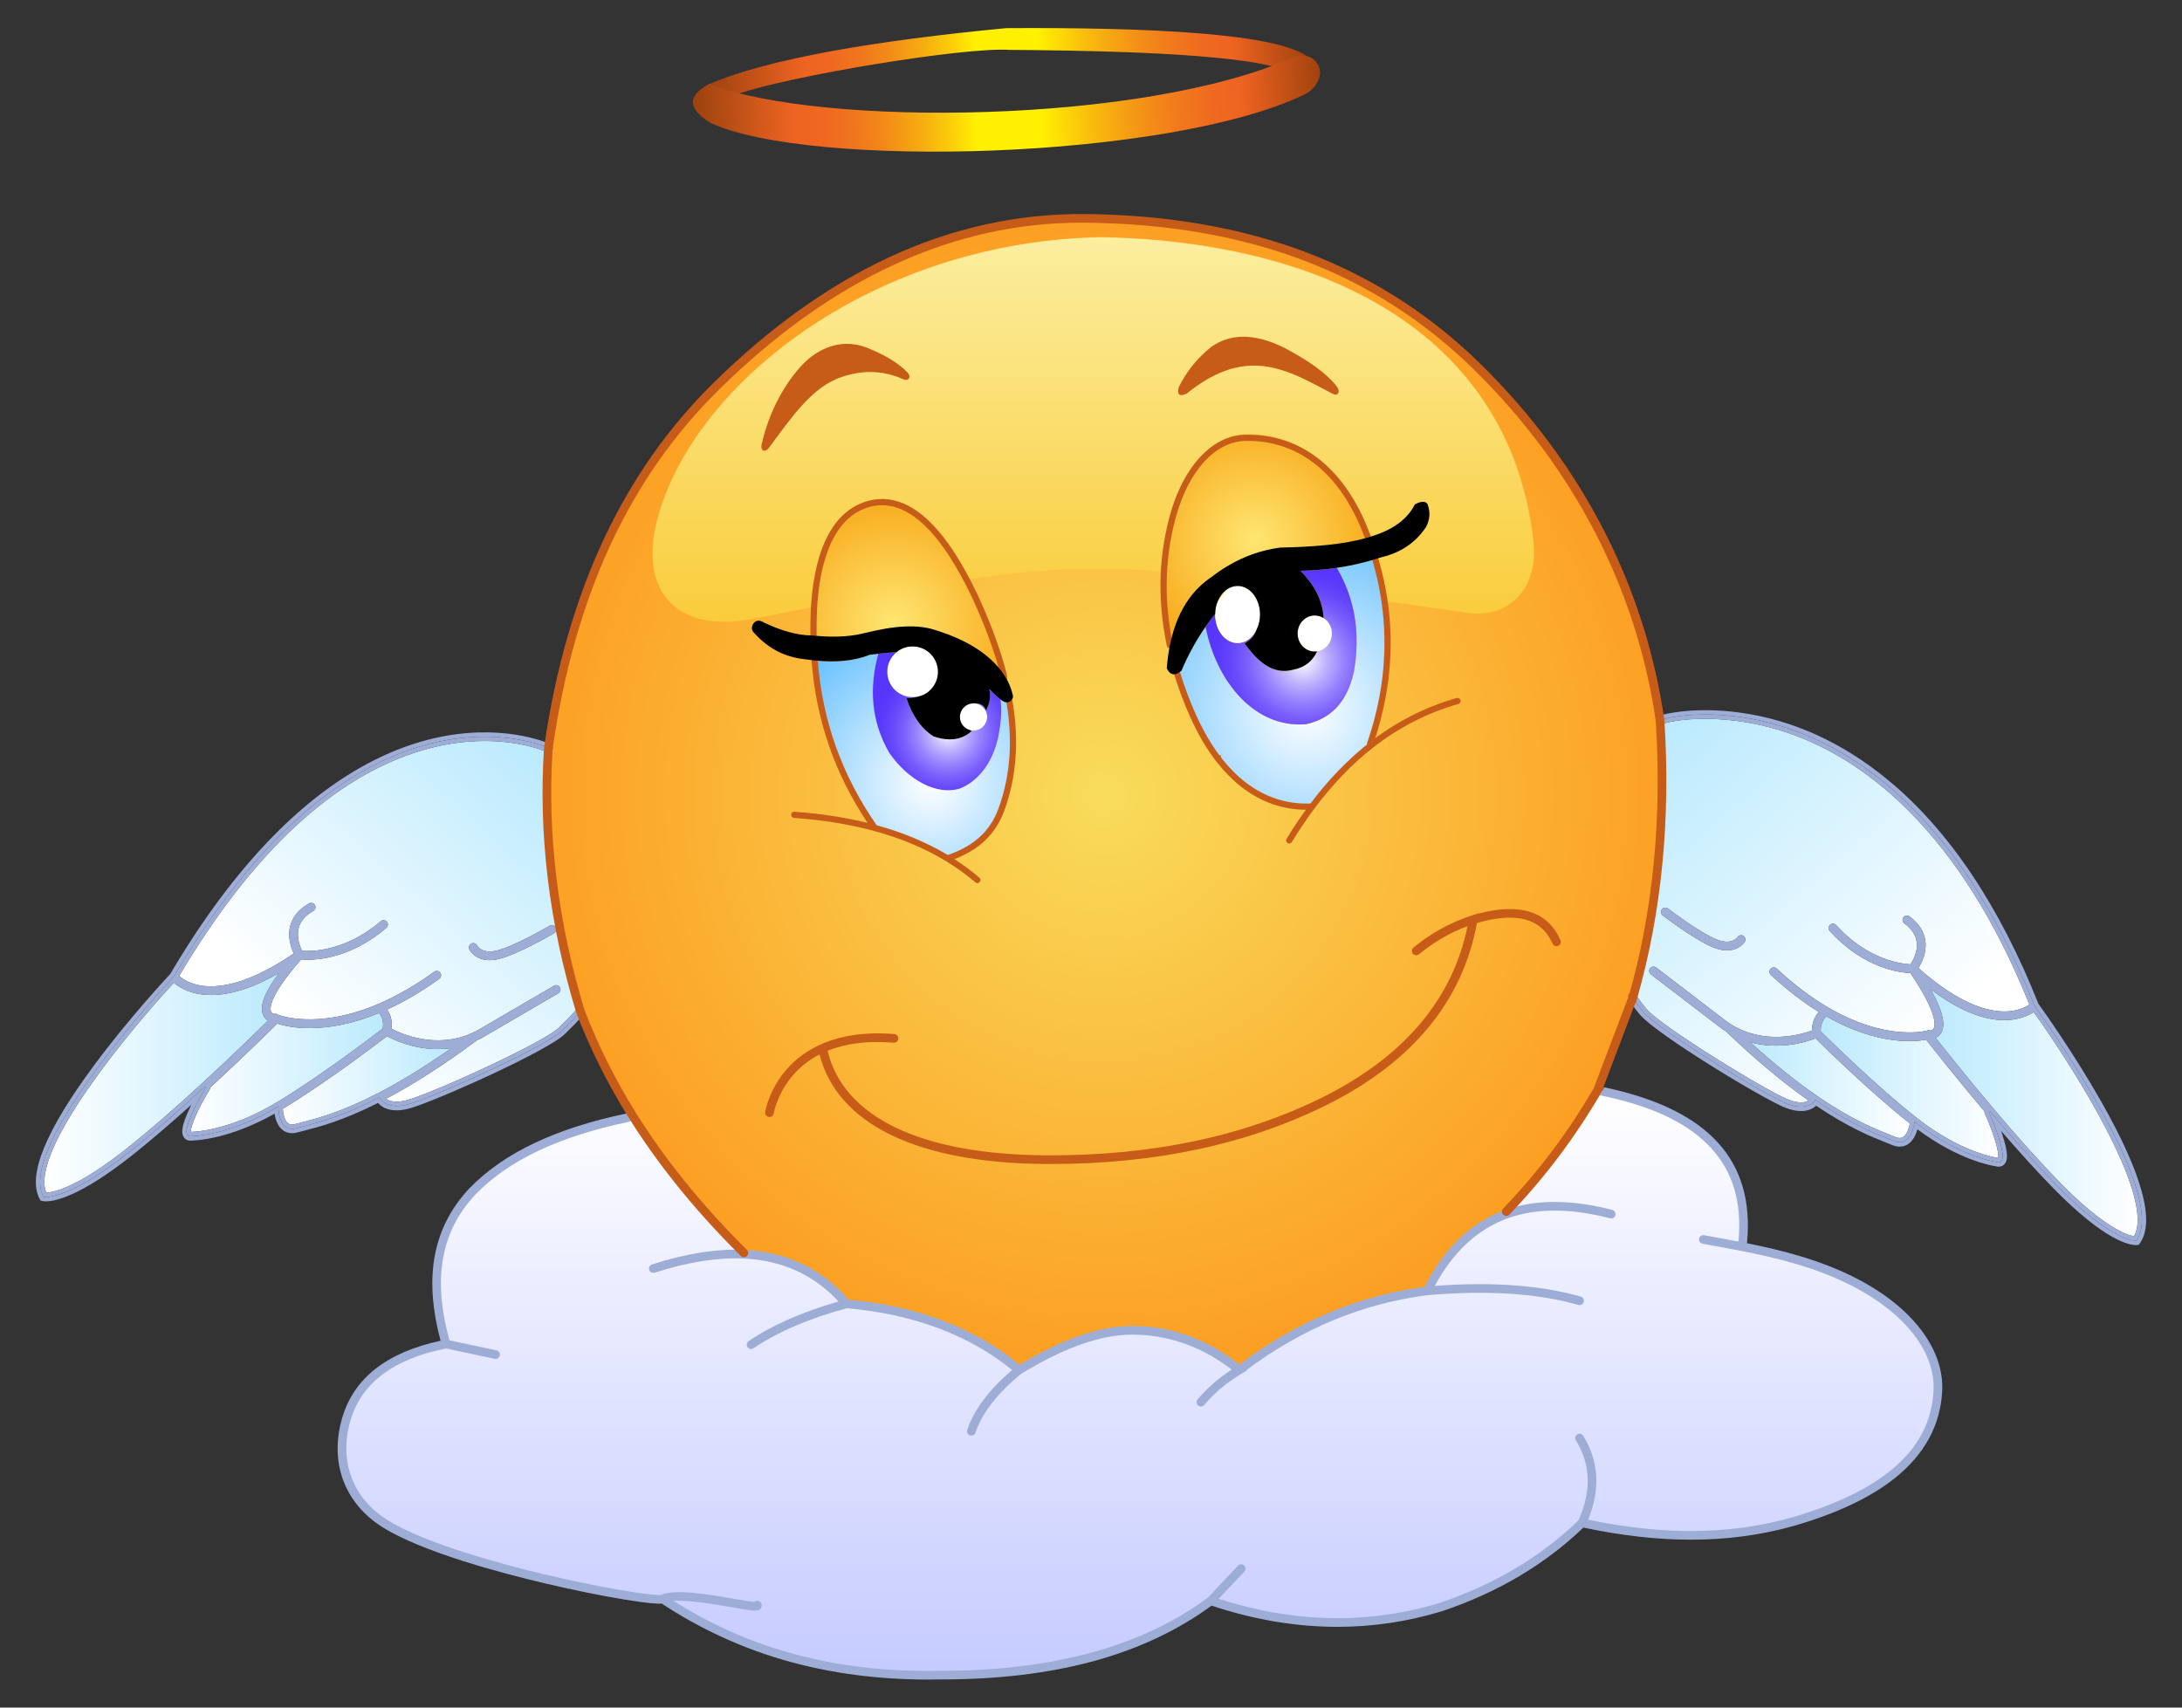
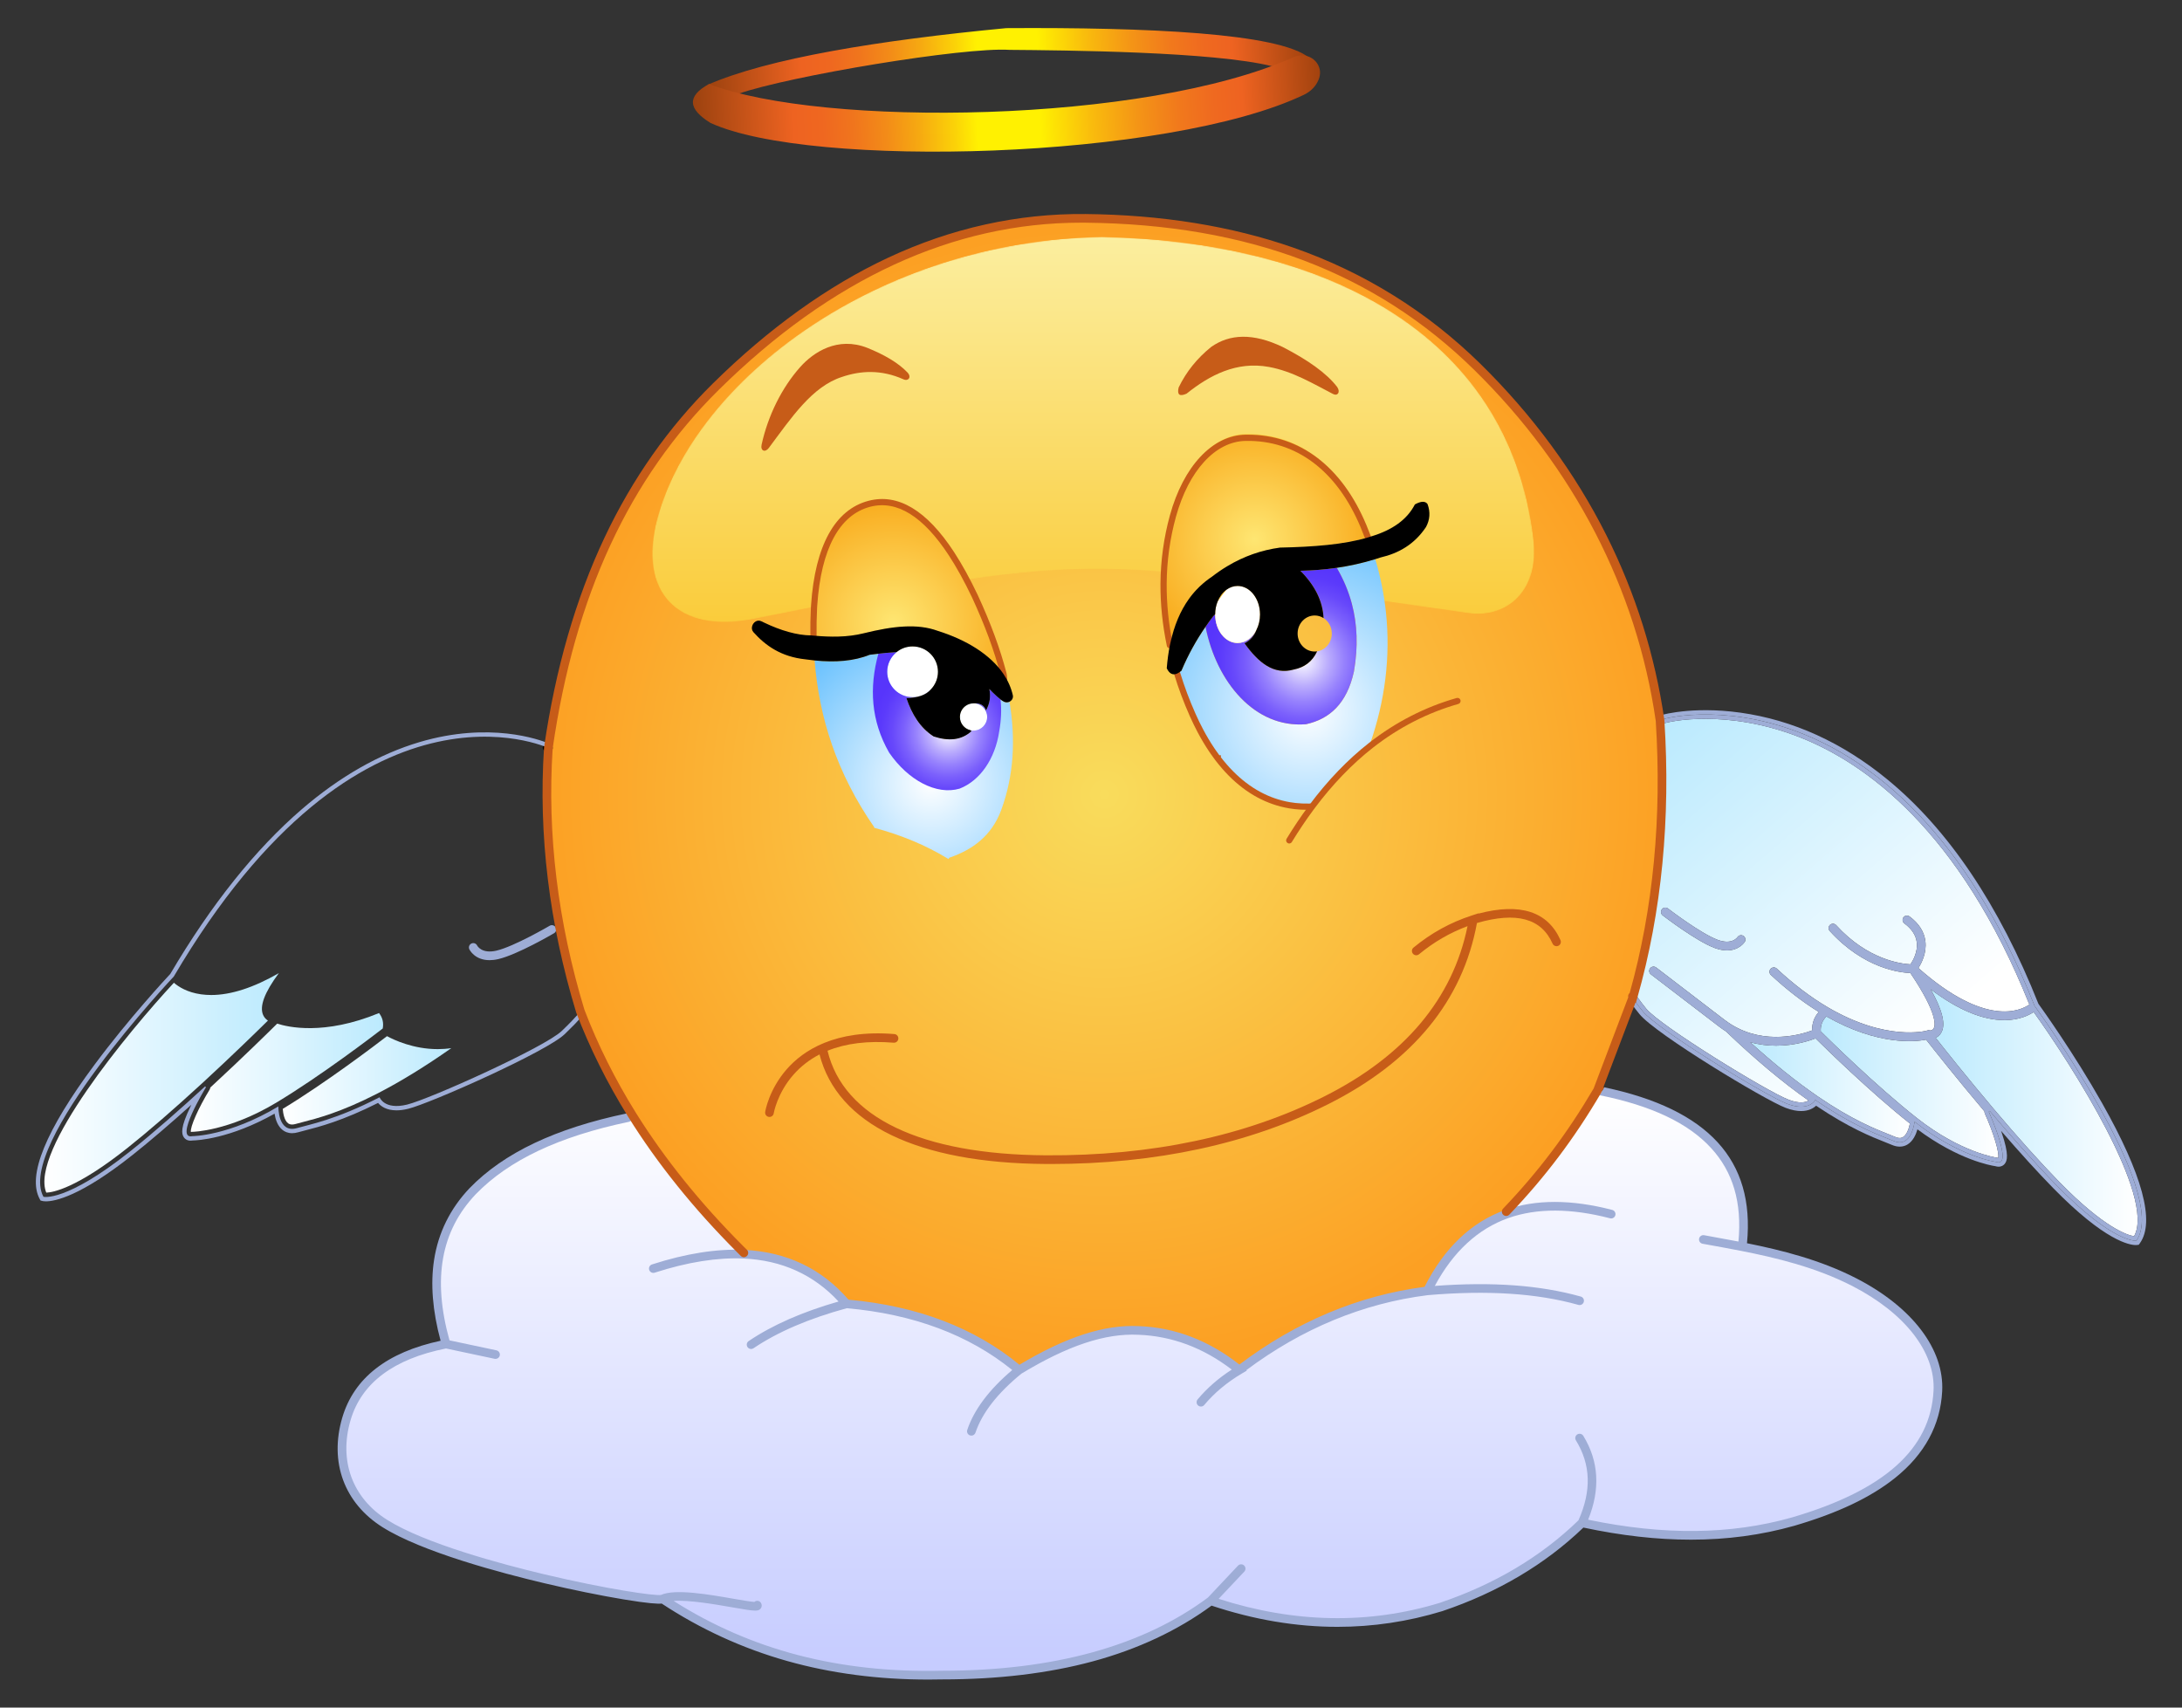
<svg xmlns="http://www.w3.org/2000/svg" version="1.1" id="Layer_1" x="0px" y="0px" viewBox="0 0 2113.865 1654.357" enable-background="new 0 0 2113.865 1654.357" xml:space="preserve">
  <rect x="0" y="0" width="2113.865" height="1654.357" fill="#333333" stroke="none" />
  <g>
    <g>
      <g>
        <linearGradient id="SVGID_1_" gradientUnits="userSpaceOnUse" x1="694.891" y1="-46.276" x2="1278.292" y2="-46.276" gradientTransform="matrix(0.999 -0.052 0.052 0.999 -7.129 150.276)">
          <stop offset="0" style="stop-color:#9C420F" />
          <stop offset="0.158" style="stop-color:#EE6321" />
          <stop offset="0.203" style="stop-color:#EF6720" />
          <stop offset="0.253" style="stop-color:#F0751D" />
          <stop offset="0.304" style="stop-color:#F38B18" />
          <stop offset="0.358" style="stop-color:#F6AA11" />
          <stop offset="0.412" style="stop-color:#FBD108" />
          <stop offset="0.45" style="stop-color:#FFF101" />
          <stop offset="0.55" style="stop-color:#FFF101" />
          <stop offset="0.558" style="stop-color:#FEEC02" />
          <stop offset="0.633" style="stop-color:#F9BB0D" />
          <stop offset="0.705" style="stop-color:#F49516" />
          <stop offset="0.771" style="stop-color:#F1791C" />
          <stop offset="0.829" style="stop-color:#EF6920" />
          <stop offset="0.873" style="stop-color:#EE6321" />
          <stop offset="1" style="stop-color:#A1420E" />
        </linearGradient>
        <path fill="url(#SVGID_1_)" d="M1232.49,64.181c-56.443-14.206-201.297-15.462-254.541-15.873     c-43.771-2.908-213.021,25.22-262.93,42.642l-29.865-8.639c58.527-25.734,166.283-43.32,289.691-55.049     c137.45-0.876,263.534,4.878,293.114,28.407L1232.49,64.181z" />
      </g>
      <g>
        <linearGradient id="SVGID_2_" gradientUnits="userSpaceOnUse" x1="680.147" y1="6.957" x2="1288.413" y2="6.957" gradientTransform="matrix(0.999 -0.052 0.052 0.999 -7.129 150.276)">
          <stop offset="0" style="stop-color:#9C420F" />
          <stop offset="0.158" style="stop-color:#EE6321" />
          <stop offset="0.203" style="stop-color:#EF6720" />
          <stop offset="0.253" style="stop-color:#F0751D" />
          <stop offset="0.304" style="stop-color:#F38B18" />
          <stop offset="0.358" style="stop-color:#F6AA11" />
          <stop offset="0.412" style="stop-color:#FBD108" />
          <stop offset="0.45" style="stop-color:#FFF101" />
          <stop offset="0.55" style="stop-color:#FFF101" />
          <stop offset="0.558" style="stop-color:#FEEC02" />
          <stop offset="0.633" style="stop-color:#F9BB0D" />
          <stop offset="0.705" style="stop-color:#F49516" />
          <stop offset="0.771" style="stop-color:#F1791C" />
          <stop offset="0.829" style="stop-color:#EF6920" />
          <stop offset="0.873" style="stop-color:#EE6321" />
          <stop offset="1" style="stop-color:#A1420E" />
        </linearGradient>
        <path fill="url(#SVGID_2_)" d="M686.955,81.367c109.107,42.161,422.156,38.704,566.406-26.07     c8.558-3.843,18.899-0.851,23.438,7.359c2.813,5.088,2.807,10.731-0.554,17.036     c-2.87,5.384-7.585,9.532-13.091,12.159c-132.001,62.978-478.024,71.781-574.82,27.26     C666.621,105.781,665.082,93.161,686.955,81.367z" />
      </g>
    </g>
    <radialGradient id="SVGID_3_" cx="1069.966" cy="769.417" r="549.105" gradientUnits="userSpaceOnUse">
      <stop offset="0" style="stop-color:#F9DC5C" />
      <stop offset="1" style="stop-color:#FCA023" />
    </radialGradient>
    <path fill="url(#SVGID_3_)" d="M1582.242,965.245c23.294-82.063,32.214-171.055,25.968-267.348   c-17.252-119.456-72.376-239.69-177.025-342.482c-109.085-107.143-243.791-142.522-379.647-143.865   c-133.95-1.319-252.89,59.308-358.067,163.047c-82.914,81.799-139.849,194.984-162.244,350.071   c-5.659,86.079,5.491,171.007,30.967,254.964c13.271,34.755,30.068,68.24,50.197,100.549   c29.277,46.96,65.567,91.426,108.258,133.626l-0.048,1.283c40.33,1.822,73.587,17.564,99.351,48.075   c70.709,6.102,125.318,28.641,167.243,64.14c40.066-24.229,79.03-40.078,115.691-38.364   c34.599,1.283,67.269,13.511,97.708,38.364c54.033-41.409,114.252-68.228,182.228-76.728   c18.582-37.705,44.154-62.905,77.291-74.558l-0.96-2.17c30.211-31.614,59.908-68.731,88.513-117.489l34.132-89.927   C1580.816,964.394,1582.242,965.245,1582.242,965.245z" />
    <linearGradient id="SVGID_4_" gradientUnits="userSpaceOnUse" x1="1104.364" y1="1622.985" x2="1104.364" y2="1056.36">
      <stop offset="0" style="stop-color:#C5CBFF" />
      <stop offset="1" style="stop-color:#FFFFFF" />
    </linearGradient>
    <path fill="url(#SVGID_4_)" d="M712.569,1214.91c2.709,0,5.383,0.06,8.032,0.18   c40.33,1.822,73.587,17.564,99.35,48.075c70.71,6.102,125.318,28.641,167.243,64.14   c40.066-24.229,79.03-40.078,115.691-38.364c34.599,1.283,67.269,13.511,97.708,38.364   c54.033-41.409,114.252-68.228,182.228-76.728c18.559-37.645,44.083-62.833,77.147-74.51l-0.815-2.218   c30.212-31.614,59.908-68.731,88.513-117.489c104.817,20.513,149.703,70.11,140.196,151.453   c37.093,7.325,74.234,16.712,108.57,34.372c46.828,24.085,83.214,62.173,80.924,105.501   c-3.597,68.288-66.933,105.033-140.268,126.481c-64.607,18.259-133.147,16.616-204.408,1.199   c-37.189,36.29-82.83,63.372-136.671,81.523c-72.7,22.191-147.066,19.686-222.99-5.994   c-66.669,49.765-154.774,71.956-260.155,71.932c-109.253,2.506-197.586-24.901-270.945-73.731   c-9.603,4.508-203.269-31.626-269.147-73.131c-29.72-18.726-51.048-54.033-37.165-101.305   c12.936-44.023,53.506-64.14,96.509-72.532c-16.748-58.073-11.605-108.618,25.776-148.061   c34.048-35.103,85.743-57.798,150.458-71.333l4.04-2.542c28.365,45.485,63.312,88.633,104.278,129.646   L712.569,1214.91z" />
    <path fill="none" stroke="#000000" stroke-width="8.392" stroke-linecap="round" stroke-miterlimit="10" d="M531.227,724.668   c0,0-0.413-0.194-1.219-0.53" />
    <linearGradient id="SVGID_5_" gradientUnits="userSpaceOnUse" x1="548.714" y1="750.782" x2="314.945" y2="1009.725">
      <stop offset="0" style="stop-color:#BBEAFE" />
      <stop offset="1" style="stop-color:#FFFFFF" />
    </linearGradient>
-     <path fill="url(#SVGID_5_)" d="M528.393,728.011c-8.525-3.554-54.351-20.304-119.552-1.02   c-85.056,25.157-164.191,98.663-235.245,218.478c3.173,2.886,10.482,8.086,23.241,9.651   c16.304,1.998,44.656-1.915,87.755-31.364c-2.496-5.27-6.224-15.664-3.455-26.593   c2.288-9.029,8.428-16.395,18.251-21.897c2.021-1.132,4.579-0.411,5.711,1.611s0.411,4.579-1.611,5.711   c-7.713,4.319-12.491,9.898-14.201,16.579c-2.341,9.143,1.51,18.292,3.383,21.981   c8.209,0.653,41.459,1.132,76.172-28.623c1.757-1.508,4.408-1.304,5.916,0.455c1.508,1.758,1.304,4.408-0.455,5.916   c-37.576,32.208-73.117,31.489-82.561,30.615c-31.73,36.255-30.341,47.786-29.134,50.479   c0.683,1.525,2.18,2.166,3.33,2.438l0.586-0.587l2.617,1.133c0.356,0.151,37.494,15.361,97.672-10.448   c17.674-7.577,35.793-18.029,53.856-31.064c1.878-1.356,4.503-0.932,5.857,0.947   c1.357,1.879,0.932,4.502-0.947,5.857c-16.881,12.184-33.841,22.176-50.495,29.769   c3.726,5.558,5.114,11.781,4.162,18.58c9.21,4.84,43.105,20.128,78.048,4.24   c2.465-1.106,4.972-2.405,7.471-3.866c45.633-26.669,71.683-41.815,71.942-41.965   c2-1.165,4.571-0.486,5.736,1.518c1.165,2.003,0.486,4.572-1.518,5.736   c-0.258,0.15-26.3,15.293-71.924,41.956c-2.42,1.416-4.856,2.687-7.257,3.805   c-0.052,0.043-0.092,0.094-0.147,0.134c-30.991,23.061-60.405,41.974-87.517,56.289   c2.757,2.126,8.379,4.256,19.281,1.607c21.707-5.28,132.661-55.566,147.94-70.279   c14.717-14.171,17.14-18.054,17.236-18.214c-0.074,0.122-0.096,0.178-0.096,0.178l3.754,1.877v-0   c-25.128-82.809-36.306-166.563-31.178-251.434C530.172,728.409,529.259,728.372,528.393,728.011z M532.498,896.886   c1.996-1.173,4.57-0.501,5.742,1.499c1.172,1.998,0.501,4.569-1.499,5.742   c-1.441,0.845-35.527,20.752-53.919,25.043c-3.165,0.739-6.01,1.054-8.557,1.054   c-14.383,0-19.328-10.036-19.566-10.537c-0.992-2.095-0.098-4.596,1.996-5.588c2.072-0.984,4.554-0.115,5.564,1.945   c0.23,0.439,4.541,8.247,18.657,4.955C498.07,916.994,532.155,897.086,532.498,896.886z" />
    <g>
      <linearGradient id="SVGID_6_" gradientUnits="userSpaceOnUse" x1="184.864" y1="1039.072" x2="371.139" y2="1039.072">
        <stop offset="0" style="stop-color:#FFFFFF" />
        <stop offset="1" style="stop-color:#BBEAFE" />
      </linearGradient>
      <path fill="url(#SVGID_6_)" d="M367.197,981.453c-53.402,22.05-88.822,13.487-98.656,10.232    c-7.117,7.057-33.359,32.919-64.828,61.932c-0.043,0.69-0.248,1.365-0.607,1.953h0.001    c-11.012,18.07-19.073,36.401-18.175,41.122c0.153-0.014,0.35-0.04,0.594-0.089l0.407-0.081h0.414    c0.337-0.001,34.929-0.434,81.163-28.175c43.371-26.023,94.795-65.369,103.275-71.91    C371.805,990.813,370.625,985.879,367.197,981.453z" />
      <linearGradient id="SVGID_7_" gradientUnits="userSpaceOnUse" x1="273.933" y1="1046.65" x2="437.213" y2="1046.65">
        <stop offset="0" style="stop-color:#FFFFFF" />
        <stop offset="1" style="stop-color:#BBEAFE" />
      </linearGradient>
      <path fill="url(#SVGID_7_)" d="M424.032,1016.41c-23.581,0-42.432-8.935-49.115-12.564    c-10.836,8.331-59.162,45.078-100.984,70.426c0.28,4.154,1.475,11.169,5.088,13.937    c0.668,0.513,2.702,2.07,7.461,0.686c1.955-0.567,4.226-1.149,6.857-1.823    c13.797-3.534,36.891-9.449,72.465-27.754c22.276-11.454,46.225-26.174,71.409-43.866    C432.695,1016.118,428.286,1016.41,424.032,1016.41z" />
      <linearGradient id="SVGID_8_" gradientUnits="userSpaceOnUse" x1="42.998" y1="1049.109" x2="270.134" y2="1049.109">
        <stop offset="0" style="stop-color:#FFFFFF" />
        <stop offset="1" style="stop-color:#BBEAFE" />
      </linearGradient>
      <path fill="url(#SVGID_8_)" d="M259.582,988.741c-1.814-1.151-3.477-2.815-4.574-5.19    c-3.87-8.384,1.09-21.812,15.126-40.767c-24.511,14.09-46.45,21.194-65.525,21.194    c-3.317,0-6.547-0.214-9.688-0.644c-13.656-1.867-22.156-7.487-26.461-11.226    c-43.072,46.371-139.927,163.047-123.635,203.327c6.253-0.198,29.289-4.038,78.573-43.218    c20.312-16.14,44.699-37.267,72.483-62.794C224.709,1022.914,249.438,998.748,259.582,988.741z" />
    </g>
    <path fill="#9EADD6" d="M462.259,916.042c-1.009-2.059-3.491-2.928-5.564-1.945   c-2.095,0.992-2.988,3.494-1.996,5.588c0.238,0.501,5.183,10.537,19.566,10.537c2.548,0,5.393-0.315,8.557-1.054   c18.392-4.291,52.478-24.198,53.919-25.043c2-1.172,2.671-3.743,1.499-5.742   c-1.172-2-3.745-2.672-5.742-1.499c-0.343,0.2-34.428,20.108-51.582,24.111   C466.8,924.289,462.488,916.481,462.259,916.042z" />
    <path fill="#9EADD6" d="M562.194,979.632c-0.003,0.005-1.809,3.607-17.983,19.182   c-16.185,15.585-127.68,65.938-149.859,71.333c-22.179,5.395-26.627-7.097-26.627-7.097   c-42.848,22.047-68.252,26.447-80.073,29.876c-18.582,5.395-17.983-20.98-17.983-20.98   c-47.955,28.773-83.322,28.773-83.322,28.773c-17.767,3.549,12.444-46.133,13.176-47.331   c0.012-0.012,0.012-0.024,0.012-0.024l-0.815-0.851c-23.186,21.304-49.141,44.262-72.712,62.989   c-62.341,49.561-83.921,43.963-83.921,43.963C14.909,1109.11,168.365,946.063,168.365,946.063   c180.634-306.911,362.862-221.396,362.862-221.396c-0.077,1.177-0.14,2.353-0.211,3.53   c1.243-0.31,2.333-1.171,2.864-2.446c0.892-2.139-0.119-4.596-2.258-5.487c-8.983-3.744-57.24-21.41-125.162-1.322   c-38.906,11.508-77.267,33.378-114.018,65.004c-45,38.726-87.879,92.413-127.459,159.587   c-3.817,4.087-40.303,43.413-73.319,87.843c-47.461,63.872-65.384,107.636-53.27,130.078l0.869,1.61l1.77,0.459   c0.439,0.114,1.555,0.342,3.462,0.342c8.594-0.001,33.23-4.621,84.124-45.081   c16.424-13.05,35.476-29.323,56.792-48.501c-0.299,0.6-0.598,1.204-0.894,1.812   c-9.844,20.217-8.742,26.416-6.365,29.814c0.899,1.286,2.85,3.183,6.532,3.183c0.637,0,1.327-0.057,2.07-0.184   c4.137-0.081,35.976-1.526,79.231-25.975c0.805,5.224,2.835,12.02,7.911,15.922   c1.954,1.502,4.935,2.986,9.088,2.986c1.737,0,3.68-0.26,5.838-0.886c1.826-0.53,4.039-1.097,6.601-1.753   c13.697-3.509,36.331-9.307,70.831-26.695c2.708,3.227,8.024,7.197,17.814,7.197c3.245,0,6.982-0.437,11.276-1.481   c21.297-5.18,133.956-55.225,151.778-72.387c15.5-14.926,18.328-19.333,18.826-20.328L562.194,979.632z" />
-     <path fill="#9EADD6" d="M168.365,946.063c0,0-153.456,163.047-126.277,213.399c0,0,21.58,5.599,83.921-43.963   c23.57-18.726,49.526-41.685,72.712-62.989l0.815,0.851c0,0,0,0.012-0.012,0.024   c-0.731,1.199-30.943,50.88-13.176,47.331c0,0,35.367,0,83.322-28.773c0,0-0.6,26.375,17.983,20.98   c11.821-3.429,37.225-7.829,80.073-29.876c0,0,4.448,12.492,26.627,7.097   c22.179-5.395,133.674-55.748,149.859-71.333c16.174-15.575,17.98-19.177,17.983-19.182l-3.754-1.877   c0,0,0.022-0.056,0.096-0.178c-0.096,0.159-2.519,4.043-17.236,18.214c-15.279,14.713-126.233,64.999-147.94,70.279   c-10.902,2.65-16.524,0.519-19.281-1.607c27.113-14.315,56.526-33.228,87.517-56.289   c0.054-0.041,0.095-0.092,0.147-0.134c2.401-1.119,4.837-2.39,7.257-3.805   c45.624-26.663,71.667-41.806,71.924-41.956c2.004-1.164,2.683-3.732,1.518-5.736   c-1.165-2.004-3.736-2.683-5.736-1.518c-0.259,0.15-26.308,15.296-71.942,41.965   c-2.498,1.461-5.006,2.76-7.471,3.866c-34.943,15.889-68.838,0.6-78.048-4.24   c0.952-6.799-0.436-13.022-4.162-18.58c16.654-7.593,33.615-17.586,50.495-29.769   c1.879-1.356,2.304-3.978,0.947-5.857c-1.355-1.879-3.979-2.303-5.857-0.947   c-18.063,13.035-36.182,23.487-53.856,31.064c-60.178,25.808-97.316,10.599-97.672,10.448l-2.617-1.133l-0.586,0.587   c-1.15-0.272-2.647-0.913-3.33-2.438c-1.207-2.693-2.597-14.224,29.134-50.479   c9.444,0.875,44.985,1.593,82.561-30.615c1.76-1.508,1.963-4.157,0.455-5.916   c-1.508-1.76-4.159-1.963-5.916-0.455c-34.713,29.755-67.963,29.276-76.172,28.623   c-1.873-3.689-5.724-12.839-3.383-21.981c1.71-6.682,6.488-12.26,14.201-16.579   c2.022-1.132,2.743-3.689,1.611-5.711s-3.69-2.743-5.711-1.611c-9.823,5.502-15.963,12.868-18.251,21.897   c-2.769,10.929,0.959,21.323,3.455,26.593c-43.1,29.448-71.451,33.362-87.755,31.364   c-12.759-1.564-20.068-6.765-23.241-9.651c71.054-119.815,150.189-193.321,235.245-218.478   c65.201-19.284,111.027-2.534,119.552,1.02c0.866,0.361,1.779,0.398,2.623,0.187   c0.071-1.177,0.133-2.353,0.211-3.53C531.227,724.668,348.999,639.152,168.365,946.063z M424.032,1016.41   c4.254,0,8.663-0.292,13.181-0.959c-25.184,17.692-49.133,32.413-71.409,43.866   c-35.574,18.305-58.667,24.22-72.465,27.754c-2.631,0.674-4.902,1.256-6.857,1.823   c-4.759,1.384-6.793-0.173-7.461-0.686c-3.612-2.768-4.808-9.783-5.088-13.937   c41.822-25.349,90.147-62.095,100.984-70.426C381.6,1007.475,400.451,1016.41,424.032,1016.41z M268.54,991.685   c9.835,3.255,45.255,11.819,98.656-10.232c3.428,4.426,4.608,9.36,3.588,14.984   c-8.48,6.541-59.904,45.887-103.275,71.91c-46.234,27.74-80.826,28.174-81.163,28.175h-0.414l-0.407,0.081   c-0.243,0.049-0.44,0.075-0.594,0.089c-0.898-4.722,7.163-23.052,18.175-41.122h-0.001   c0.359-0.588,0.564-1.262,0.607-1.953C235.181,1024.604,261.423,998.742,268.54,991.685z M194.921,963.333   c3.141,0.43,6.371,0.644,9.688,0.644c19.075,0,41.014-7.104,65.525-21.194   c-14.036,18.955-18.995,32.383-15.126,40.767c1.097,2.375,2.76,4.039,4.574,5.19   c-10.145,10.007-34.874,34.173-63.702,60.681c-27.784,25.527-52.171,46.654-72.483,62.794   c-49.284,39.18-72.32,43.02-78.573,43.218c-16.292-40.28,80.563-156.956,123.635-203.327   C172.765,955.847,181.264,961.466,194.921,963.333z" />
    <g>
      <linearGradient id="SVGID_9_" gradientUnits="userSpaceOnUse" x1="1870.468" y1="1078.101" x2="2070.896" y2="1078.101">
        <stop offset="0" style="stop-color:#BBEAFE" />
        <stop offset="1" style="stop-color:#FFFFFF" />
      </linearGradient>
      <path fill="url(#SVGID_9_)" d="M1970.18,980.479c-4.732,3.172-13.849,7.69-27.652,7.835    c-0.235,0.002-0.473,0.004-0.71,0.004c-21.235,0-45.162-10.012-71.351-29.798    c11.56,20.565,14.804,34.509,9.917,42.344c-1.383,2.218-3.239,3.663-5.182,4.579    c8.815,11.197,30.327,38.257,55.602,68.145c24.219,28.646,45.775,52.664,64.068,71.385    c43.994,45.027,66.376,51.727,72.559,52.709C2088.63,1159.749,2007.115,1031.868,1970.18,980.479z" />
      <linearGradient id="SVGID_10_" gradientUnits="userSpaceOnUse" x1="1763.865" y1="1053.312" x2="1935.981" y2="1053.312">
        <stop offset="0" style="stop-color:#BBEAFE" />
        <stop offset="1" style="stop-color:#FFFFFF" />
      </linearGradient>
      <path fill="url(#SVGID_10_)" d="M1922.522,1076.785c-27.587-32.708-50.396-61.65-56.576-69.543    c-10.161,2-46.38,6.07-96.603-22.492c-3.954,3.963-5.747,8.712-5.445,14.423    c7.602,7.556,53.706,53.024,93.476,84.254c42.408,33.312,76.663,38.057,77.004,38.102l0.406,0.053l0.396,0.131    c0.235,0.079,0.426,0.129,0.577,0.162c1.459-4.587-4.353-24.148-12.892-43.086    C1922.571,1078.137,1922.477,1077.452,1922.522,1076.785z" />
      <linearGradient id="SVGID_11_" gradientUnits="userSpaceOnUse" x1="1695.58" y1="1054.256" x2="1850.267" y2="1054.256">
        <stop offset="0" style="stop-color:#BBEAFE" />
        <stop offset="1" style="stop-color:#FFFFFF" />
      </linearGradient>
      <path fill="url(#SVGID_11_)" d="M1720.683,1013.076c-7.838,0-16.349-0.929-25.103-3.373    c22.612,20.555,44.38,38.048,64.918,52.152c0.007,0.003,0.015,0.005,0.022,0.008    c0.318,0.161,0.595,0.367,0.851,0.592c32.786,22.393,54.838,31.109,68.034,36.323    c2.526,0.999,4.709,1.862,6.577,2.668c4.557,1.969,6.773,0.67,7.5,0.243c3.952-2.318,6-9.108,6.785-13.181    c-38.33-30.377-81.686-72.881-91.397-82.502C1753.045,1008.278,1738.623,1013.076,1720.683,1013.076z" />
    </g>
    <linearGradient id="SVGID_12_" gradientUnits="userSpaceOnUse" x1="1586.702" y1="723.743" x2="1845.646" y2="1024.046">
      <stop offset="0" style="stop-color:#BBEAFE" />
      <stop offset="1" style="stop-color:#FFFFFF" />
    </linearGradient>
    <path fill="url(#SVGID_12_)" d="M1585.584,964.621c0.411,0.858,2.131,3.803,9.216,12.593   c13.319,16.498,117.117,80.263,137.992,88.22c10.466,3.987,16.308,2.594,19.325,0.817   c-25.106-17.596-51.922-40.038-79.784-66.786c-0.056-0.054-0.096-0.118-0.149-0.175   c-2.211-1.388-4.463-2.949-6.701-4.663c-41.929-32.163-65.876-50.444-66.112-50.624   c-1.843-1.406-2.196-4.039-0.79-5.881c1.405-1.843,4.038-2.199,5.881-0.79   c0.238,0.181,24.192,18.467,66.126,50.635c2.315,1.772,4.642,3.373,6.916,4.756   c32.803,20.207,68.261,9.236,77.979,5.572c-0.09-6.868,2.068-12.873,6.461-17.923   c-15.566-9.609-31.146-21.643-46.382-35.843c-1.695-1.581-1.788-4.236-0.208-5.931   c1.581-1.694,4.236-1.789,5.931-0.208c16.302,15.197,32.975,27.83,49.554,37.55   c56.754,33.298,95.218,22.695,95.601,22.584l2.737-0.795l0.509,0.655c1.175-0.126,2.738-0.576,3.605-2.003   c1.533-2.522,4.353-13.788-22.599-53.727c-9.483-0.314-44.834-4.045-78.082-40.696   c-1.556-1.716-1.427-4.37,0.289-5.928c1.716-1.555,4.369-1.427,5.928,0.289   c30.704,33.847,63.74,37.547,71.987,37.923c2.308-3.404,7.29-11.999,6.108-21.388   c-0.862-6.846-4.904-12.978-12.016-18.229c-1.864-1.377-2.26-4.004-0.883-5.868   c1.377-1.864,4.003-2.26,5.868-0.883c9.057,6.688,14.227,14.765,15.367,24.009   c1.38,11.19-3.618,21.038-6.753,25.955c65.162,57.716,99.171,41.198,107.487,35.362   c-67.584-168.612-158.643-234.076-223.304-259.273c-69.442-27.059-125.521-15.447-132.067-12.596   c-0.642,0.452-1.393,0.694-2.159,0.741c5.656,93.594-3.066,180.266-25.438,260.358   C1584.107,962.764,1585.056,963.519,1585.584,964.621z M1610.015,880.948c1.413-1.837,4.049-2.181,5.884-0.768   c0.315,0.242,31.646,24.263,48.17,30.369c13.688,5.072,18.914-2.268,19.129-2.583   c1.247-1.955,3.823-2.498,5.777-1.254c1.953,1.246,2.509,3.867,1.263,5.821   c-0.273,0.426-5.425,8.233-17.155,8.233c-3.407,0-7.367-0.658-11.925-2.346   c-17.715-6.547-49.049-30.569-50.375-31.587C1608.946,885.42,1608.602,882.785,1610.015,880.948z" />
    <path fill="#9EADD6" d="M1610.783,886.833c1.325,1.019,32.66,25.041,50.375,31.587   c4.559,1.688,8.519,2.346,11.925,2.346c11.73,0,16.883-7.807,17.155-8.233c1.246-1.954,0.69-4.575-1.263-5.821   c-1.954-1.245-4.53-0.701-5.777,1.254c-0.215,0.315-5.442,7.654-19.129,2.583   c-16.524-6.106-47.855-30.126-48.17-30.369c-1.836-1.413-4.471-1.069-5.884,0.768   C1608.602,882.785,1608.946,885.42,1610.783,886.833z" />
    <path fill="#9EADD6" d="M2036.466,1068.738c-27.105-48.038-58.26-91.48-61.723-96.274   c-37.979-95.608-87.121-168.658-146.066-217.123c-43.722-35.949-91.708-57.788-142.624-64.913   c-24.347-3.406-44.055-2.546-56.3-1.222c-5.156,0.557-22.189,2.645-24.871,6.134   c-1.413,1.837-1.069,4.471,0.768,5.884c0.836,0.643,1.835,0.909,2.81,0.85   c-0.084-1.393-0.161-2.781-0.251-4.176c2.709-3.525,229.344-60.04,362.827,276.604   c0,0,131.864,180.958,98.607,227.522c0,0-22.119,2.841-77.771-54.117c-21.04-21.532-43.939-47.559-64.272-71.609   l-0.911,0.767c0,0,24.553,54.453,7.157,48.626c0,0-35.079-4.412-79.066-38.963c0,0-2.697,26.243-20.465,18.571   c-11.293-4.88-35.954-12.432-75.709-39.647c0,0-5.97,11.833-27.31,3.704   c-21.328-8.128-125.654-72.028-139.764-89.508c-6.426-7.973-8.92-11.713-9.735-13.415l0.444-1.187   c0.265-0.935,0.519-1.877,0.781-2.814c-0.97-0.298-2.047-0.258-3.035,0.216c-2.091,1.001-2.974,3.506-1.974,5.596   c1.204,2.515,4.558,7.172,10.255,14.239c15.539,19.249,121.054,82.988,141.536,90.793   c5.98,2.278,10.956,3.146,15.07,3.146c7.304,0,11.877-2.735,14.51-5.174   c32.053,21.552,53.786,30.139,66.936,35.335c2.461,0.972,4.586,1.812,6.333,2.566   c2.921,1.262,5.505,1.74,7.744,1.74c3.123,0,5.574-0.931,7.33-1.96c5.522-3.238,8.385-9.725,9.836-14.806   c39.856,29.669,71.254,35.078,75.354,35.674c1.219,0.37,2.306,0.523,3.271,0.523c2.917,0,4.717-1.397,5.645-2.424   c2.804-3.101,4.67-9.191-2.751-30.846c-0.167-0.487-0.337-0.969-0.506-1.451   c18.649,21.586,35.521,40.119,50.295,55.238c50.57,51.758,74.424,55.409,80.141,55.409   c0.559,0,0.945-0.035,1.166-0.063l1.816-0.233l1.063-1.49C2087.881,1183.708,2075.569,1138.043,2036.466,1068.738z" />
    <path fill="#9EADD6" d="M1581.799,966.432c0.815,1.702,3.309,5.443,9.735,13.415   c14.111,17.48,118.436,81.379,139.764,89.508c21.34,8.128,27.31-3.704,27.31-3.704   c39.755,27.214,64.415,34.767,75.709,39.647c17.767,7.673,20.465-18.571,20.465-18.571   c43.987,34.551,79.066,38.963,79.066,38.963c17.396,5.827-7.157-48.626-7.157-48.626l0.911-0.767   c20.333,24.049,43.231,50.077,64.272,71.609c55.651,56.959,77.771,54.117,77.771,54.117   c33.257-46.564-98.607-227.522-98.607-227.522c-133.482-336.643-360.117-280.128-362.827-276.604   c0.09,1.395,0.167,2.784,0.251,4.176c0.766-0.047,1.516-0.289,2.159-0.741   c6.546-2.85,62.625-14.463,132.067,12.596c64.661,25.197,155.72,90.661,223.304,259.273   c-8.316,5.835-42.325,22.353-107.487-35.362c3.135-4.917,8.133-14.765,6.753-25.955   c-1.139-9.244-6.309-17.322-15.367-24.009c-1.865-1.377-4.491-0.981-5.868,0.883   c-1.377,1.864-0.981,4.491,0.883,5.868c7.111,5.251,11.154,11.383,12.016,18.229   c1.183,9.389-3.8,17.985-6.108,21.388c-8.248-0.376-41.283-4.076-71.987-37.923   c-1.558-1.716-4.211-1.844-5.928-0.289c-1.716,1.557-1.845,4.211-0.289,5.928   c33.249,36.651,68.599,40.382,78.082,40.696c26.952,39.938,24.132,51.205,22.599,53.727   c-0.867,1.427-2.431,1.877-3.605,2.003l-0.509-0.655l-2.737,0.795c-0.383,0.111-38.846,10.714-95.601-22.584   c-16.579-9.72-33.252-22.354-49.554-37.55c-1.695-1.581-4.351-1.486-5.931,0.208   c-1.579,1.695-1.487,4.351,0.208,5.931c15.236,14.201,30.816,26.234,46.382,35.843   c-4.393,5.05-6.551,11.055-6.461,17.923c-9.717,3.663-45.176,14.635-77.979-5.572   c-2.274-1.383-4.601-2.983-6.916-4.756c-41.935-32.168-65.889-50.453-66.126-50.635   c-1.843-1.408-4.476-1.052-5.881,0.79c-1.406,1.842-1.052,4.475,0.79,5.881   c0.236,0.18,24.183,18.461,66.112,50.624c2.238,1.714,4.49,3.275,6.701,4.663   c0.053,0.056,0.092,0.12,0.149,0.175c27.862,26.748,54.678,49.189,79.784,66.786   c-3.017,1.776-8.859,3.17-19.325-0.817c-20.875-7.957-124.673-71.722-137.992-88.22   c-7.085-8.79-8.805-11.735-9.216-12.593c-0.528-1.103-1.478-1.858-2.561-2.19   c-0.262,0.937-0.516,1.878-0.781,2.814L1581.799,966.432z M1870.468,958.52   c26.188,19.786,50.115,29.798,71.351,29.798c0.236,0,0.474-0.001,0.71-0.004   c13.803-0.146,22.92-4.663,27.652-7.835c36.935,51.389,118.45,179.271,97.252,217.204   c-6.183-0.982-28.564-7.683-72.559-52.709c-18.293-18.722-39.85-42.739-64.068-71.385   c-25.276-29.888-46.788-56.949-55.602-68.145c1.943-0.916,3.798-2.361,5.182-4.579   C1885.272,993.029,1882.028,979.085,1870.468,958.52z M1769.342,984.75c50.224,28.562,86.442,24.491,96.603,22.492   c6.18,7.893,28.989,36.836,56.576,69.543c-0.045,0.667,0.049,1.351,0.343,2.003   c8.539,18.937,14.35,38.498,12.892,43.086c-0.151-0.033-0.342-0.083-0.577-0.162l-0.396-0.131l-0.406-0.053   c-0.341-0.044-34.596-4.79-77.004-38.102c-39.77-31.229-85.874-76.697-93.476-84.254   C1763.595,993.462,1765.389,988.714,1769.342,984.75z M1695.58,1009.703c8.754,2.444,17.265,3.373,25.103,3.373   c17.94,0,32.362-4.798,38.187-7.07c9.711,9.622,53.067,52.126,91.397,82.502   c-0.784,4.073-2.832,10.863-6.785,13.181c-0.727,0.426-2.943,1.726-7.5-0.243   c-1.869-0.807-4.051-1.67-6.577-2.668c-13.195-5.214-35.248-13.93-68.034-36.323   c-0.257-0.225-0.533-0.431-0.851-0.592c-0.007-0.004-0.015-0.005-0.022-0.008   C1739.961,1047.751,1718.192,1030.258,1695.58,1009.703z" />
    <path fill="#9EADD6" d="M634.217,1232.989c31.716-10.247,60.781-14.86,86.195-13.707   c37.029,1.673,67.932,15.673,91.956,41.637c-34.979,10.008-64.251,22.89-87.081,38.332   c-1.92,1.298-2.424,3.908-1.125,5.827c0.811,1.199,2.133,1.845,3.48,1.845c0.809,0,1.627-0.233,2.347-0.72   c23.306-15.765,53.702-28.811,90.343-38.788c64.393,5.675,118.289,25.814,160.287,59.889   c-22.363,18.939-37.009,38.438-43.561,58.012c-0.735,2.197,0.45,4.575,2.647,5.312   c0.443,0.148,0.891,0.218,1.332,0.218c1.755,0,3.392-1.11,3.979-2.865c6.394-19.105,21.405-38.362,44.609-57.241   c44.974-27.158,80.909-39.114,113.104-37.606c32.496,1.205,62.935,12.552,90.569,33.746   c-12.82,8.254-23.932,17.956-33.089,28.902c-1.487,1.777-1.252,4.424,0.526,5.911   c0.785,0.657,1.741,0.978,2.69,0.978c1.2,0,2.391-0.512,3.221-1.503c9.751-11.658,21.893-21.836,36.087-30.254   l5.164-3.063l-0.51-0.417c54.048-40.38,113.19-64.831,175.874-72.684c57.98-4.921,105.703-1.829,145.888,9.457   c2.231,0.626,4.546-0.673,5.175-2.906c0.626-2.231-0.674-4.547-2.906-5.175   c-39.419-11.069-85.766-14.442-141.421-10.313c17.886-33.232,41.843-55.34,71.295-65.765   c0.015-0.005,0.03-0.009,0.046-0.015l0.166-0.056c27.404-9.625,60.475-9.511,98.293,0.329   c2.255,0.589,4.536-0.762,5.117-3.003c0.584-2.243-0.761-4.534-3.003-5.117   c-39.431-10.262-74.122-10.313-103.112-0.153l-0.227,0.077c-32.957,11.639-59.355,36.739-78.501,74.601   c-64.005,8.406-124.334,33.722-179.4,75.277c-29.632-23.409-62.459-35.937-97.591-37.24   c-33.317-1.566-70.093,10.352-115.495,37.432c-43.356-35.817-99.031-57.018-165.565-63.037   c-26.032-30.151-60.077-46.388-101.228-48.245c-26.394-1.202-56.476,3.547-89.156,14.105   c-2.204,0.712-3.415,3.077-2.702,5.283C629.648,1232.492,632.015,1233.707,634.217,1232.989z" />
    <path fill="#9EADD6" d="M1798.351,1238.454c-35.083-18.045-72.966-27.375-105.908-34.001   c7.827-80.397-37.465-129.869-138.294-151.055l-4.517,7.638c50.347,10.2,85.675,26.919,107.917,51.081   c21.41,23.258,30.132,52.968,26.613,90.708c-10.178-1.964-20.403-3.815-30.337-5.606l-2.91-0.524   c-2.283-0.413-4.462,1.104-4.874,3.385c-0.411,2.281,1.104,4.463,3.385,4.874l2.91,0.524   c11.371,2.05,23.128,4.17,34.715,6.452c33.22,6.561,71.965,15.729,107.463,33.986   c51.218,26.343,80.621,64.305,78.653,101.548c-2.971,56.406-47.867,96.533-137.219,122.664   c-59.242,16.743-123.866,17.459-197.398,2.183c11.954-29.423,10.391-56.743-4.691-81.267   c-1.215-1.974-3.803-2.588-5.772-1.376c-1.975,1.214-2.591,3.798-1.377,5.772   c14.43,23.462,15.24,48.814,2.472,77.476c-36.266,35.212-81.496,62.117-134.454,79.977   c-68.77,20.977-140.78,19.649-214.128-3.924l24.846-26.368c1.59-1.687,1.512-4.342-0.176-5.931   c-1.688-1.592-4.343-1.51-5.931,0.176l-29.121,30.904c-63.183,47.038-149.701,70.882-257.295,70.882   c-0.047,0-0.109,0-0.154,0c-99.612,2.284-184.827-19.854-260.169-67.613c15.022-1.098,40.208,3.291,56.551,6.142   c12.041,2.1,18.599,3.21,22.453,3.21c3.178,0,4.518-0.754,5.58-2.332c1.036-1.541,1.04-3.523,0.008-5.173   c-1.229-1.966-3.818-2.561-5.782-1.333c-0.207,0.13-0.4,0.275-0.576,0.433   c-3.628-0.175-12.387-1.702-20.241-3.072c-23.9-4.169-56.585-9.871-70.232-3.698   c-5.742,1.103-52.526-5.586-113.311-20.054c-41.026-9.765-115.334-29.602-152.038-52.726   c-33.678-21.22-46.902-57.322-35.376-96.572c10.572-35.98,41.687-59.332,92.469-69.427l47.097,10.008   c0.294,0.062,0.588,0.092,0.877,0.092c1.939,0,3.681-1.352,4.1-3.325c0.481-2.267-0.966-4.495-3.232-4.977   l-45.464-9.661c-16.627-59.632-8.302-105.976,25.425-141.564c32.037-33.03,80.548-55.975,148.305-70.147   c2.268-0.474,3.722-2.697,3.248-4.966c-0.475-2.269-2.7-3.723-4.966-3.248   c-69.449,14.526-119.368,38.247-152.644,72.554c-18.659,19.688-30.194,42.999-34.287,69.284   c-3.623,23.276-1.503,49.649,6.302,78.456c-51.968,11.148-84.015,36.216-95.281,74.556   c-12.646,43.06,1.918,82.7,38.955,106.037c38.209,24.073,114.735,44.388,156.949,54.354   c26.895,6.35,54.208,11.917,76.907,15.678c24.107,3.995,32.998,4.374,36.676,4.004   c37.57,24.791,78.511,43.536,121.726,55.701c42.307,11.909,88.201,17.927,136.532,17.927   c4.491,0,9.004-0.051,13.537-0.156c0.056,0,0.109,0,0.165,0c53.742,0,102.706-5.868,145.526-17.441   c43.789-11.835,82.522-30.019,115.196-54.032c41.134,13.687,81.881,20.549,121.929,20.549   c34.437,0,68.359-5.064,101.555-15.197l0.116-0.037c53.673-18.093,99.612-45.331,136.618-80.941   c36.727,7.81,71.305,11.727,104.151,11.727c35.19,0,68.398-4.484,100.147-13.457   c42.182-12.336,74.151-27.524,97.733-46.429c28.495-22.844,43.82-51.059,45.548-83.858   C1883.695,1307.268,1852.593,1266.352,1798.351,1238.454z" />
    <defs>
      <filter id="Adobe_OpacityMaskFilter" filterUnits="userSpaceOnUse" x="631.913" y="229.538" width="854.432" height="373.093">
        <feColorMatrix type="matrix" values="1 0 0 0 0  0 1 0 0 0  0 0 1 0 0  0 0 0 1 0" />
      </filter>
    </defs>
    <mask maskUnits="userSpaceOnUse" x="631.913" y="229.538" width="854.432" height="373.093" id="SVGID_13_">
      <g filter="url(#Adobe_OpacityMaskFilter)">
        <linearGradient id="SVGID_14_" gradientUnits="userSpaceOnUse" x1="1059.129" y1="229.538" x2="1059.129" y2="602.63">
          <stop offset="0" style="stop-color:#FFFFFF" />
          <stop offset="0.305" style="stop-color:#FDFDFD" />
          <stop offset="0.442" style="stop-color:#F6F6F6" />
          <stop offset="0.546" style="stop-color:#E9E9E9" />
          <stop offset="0.633" style="stop-color:#D7D7D7" />
          <stop offset="0.71" style="stop-color:#BFBFBF" />
          <stop offset="0.779" style="stop-color:#A2A2A2" />
          <stop offset="0.842" style="stop-color:#808080" />
          <stop offset="0.901" style="stop-color:#585858" />
          <stop offset="0.955" style="stop-color:#2C2C2C" />
          <stop offset="1" style="stop-color:#000000" />
        </linearGradient>
        <path fill="url(#SVGID_14_)" d="M730.364,599.589c-73.922,14.818-112.887-25.606-93.512-97.508     c35.966-133.474,212.467-268.944,430.795-272.543c210.242,4.138,394.029,89.516,418.007,293.324     c5.747,48.853-25.095,76.45-63.141,71.133C1055.058,542.643,1080.235,529.455,730.364,599.589z" />
      </g>
    </mask>
    <linearGradient id="SVGID_15_" gradientUnits="userSpaceOnUse" x1="1059.129" y1="229.538" x2="1059.129" y2="602.63">
      <stop offset="0" style="stop-color:#FBEE9F" />
      <stop offset="1" style="stop-color:#FACC3B" />
    </linearGradient>
    <path mask="url(#SVGID_13_)" fill="url(#SVGID_15_)" d="M730.364,599.589c-73.922,14.818-112.887-25.606-93.512-97.508   c35.966-133.474,212.467-268.944,430.795-272.543c210.242,4.138,394.029,89.516,418.007,293.324   c5.747,48.853-25.095,76.45-63.141,71.133C1055.058,542.643,1080.235,529.455,730.364,599.589z" />
    <path fill="#C75C18" d="M1612.396,697.625c-0.004-0.056-0.021-0.107-0.027-0.162c-0.006-0.056,0.001-0.11-0.007-0.166   c-8.998-62.309-27.887-122.457-56.14-178.772c-30.308-60.409-71.387-116.294-122.098-166.103   c-51.706-50.785-112.719-88.662-181.343-112.576c-59.775-20.83-127.469-31.762-201.202-32.491   c-65.559-0.645-130.093,13.661-191.646,42.524c-58.172,27.277-115.17,68.234-169.41,121.732   c-42.666,42.093-77.88,92.138-104.661,148.746c-28.051,59.286-47.828,127.825-58.787,203.713   c-0.008,0.056-0.001,0.11-0.007,0.166c-0.006,0.054-0.023,0.104-0.027,0.159   c-5.517,83.903,4.959,170.187,31.137,256.458c0.018,0.057,0.045,0.108,0.065,0.164   c0.013,0.038,0.017,0.077,0.031,0.114c13.037,34.14,29.829,67.86,49.921,100.25l0.636,1.034   c27.977,44.863,63.259,88.732,104.857,130.378c1.329,1.341,2.669,2.669,4.01,3.998   c0.818,0.81,1.885,1.214,2.953,1.214c1.081,0,2.161-0.414,2.982-1.243c1.63-1.646,1.617-4.304-0.029-5.935   c-1.322-1.308-2.644-2.618-3.964-3.953c-40.847-40.895-75.513-83.913-103.052-127.883l-0.635-1.027   c-20.06-32.199-36.808-65.737-49.783-99.686c-25.836-85.196-36.187-170.373-30.764-253.168   c21.409-148.079,74.077-261.757,161.012-347.525c108.913-107.423,226.939-161.858,350.905-161.858   c1.385,0,2.788,0.006,4.175,0.021c157.358,1.555,280.593,48.221,376.748,142.662   c96.549,94.835,157.332,212.38,175.788,339.938c6.054,93.615-2.428,182.28-25.216,263.585   c-0.039,0.033-0.077,0.068-0.115,0.102c-0.751,0.687-1.746,2.058-1.344,4.255l-33.487,88.242   c-25.56,43.522-53.45,80.524-87.75,116.419c-1.602,1.675-1.541,4.332,0.135,5.932   c0.812,0.777,1.856,1.163,2.898,1.163c1.106,0,2.21-0.434,3.035-1.297c34.84-36.459,63.151-74.038,89.097-118.264   c0.168-0.286,0.287-0.585,0.381-0.888l2.482-4.198c-0.27-0.057-0.534-0.116-0.804-0.172l31.051-81.81   l0.391,0.233l1.493-5.257C1609.802,883.521,1618.589,793.095,1612.396,697.625z" />
    <g>
      <path fill="#C75C18" d="M1511.748,910.793c-12.302-27.706-38.976-36.333-79.309-25.715l0.053-0.306l-6.612,2.154    c-20.851,6.798-39.338,16.976-56.514,31.118c-1.789,1.473-2.045,4.118-0.573,5.907    c1.475,1.79,4.119,2.045,5.907,0.573c14.47-11.914,29.911-20.871,47.019-27.256    c-14.386,70.394-61.008,125.853-138.682,164.935c-76.611,38.543-167.343,57.717-269.835,57.099    c-120.923-0.778-195.968-36.749-211.504-101.312c17.737-7.202,39.147-9.826,64.07-7.799    c2.292,0.185,4.335-1.53,4.523-3.841c0.189-2.31-1.531-4.334-3.841-4.523    c-57.473-4.684-88.445,15.954-104.301,34.091c-17.279,19.765-20.724,40.495-20.862,41.368    c-0.362,2.285,1.196,4.429,3.481,4.794c0.225,0.036,0.448,0.054,0.668,0.054c2.022,0,3.804-1.468,4.139-3.529    c0.032-0.193,3.317-19.526,19.168-37.476c7.122-8.066,15.535-14.589,25.191-19.575    c17.339,67.677,95.02,105.342,219.215,106.141c1.71,0.011,3.412,0.016,5.115,0.016    c101.689,0,192.018-19.51,268.546-58.01c81.818-41.168,130.244-100.204,144.02-175.478    c38.392-11.064,62.371-4.524,73.249,19.976c0.695,1.565,2.229,2.495,3.838,2.495c0.569,0,1.147-0.116,1.7-0.362    C1511.733,915.389,1512.688,912.911,1511.748,910.793z" />
      <g>
        <radialGradient id="SVGID_16_" cx="865.755" cy="603.339" r="115.395" gradientUnits="userSpaceOnUse">
          <stop offset="0" style="stop-color:#FEE672" />
          <stop offset="1" style="stop-color:#F9AE21" />
        </radialGradient>
        <path fill="url(#SVGID_16_)" d="M836.544,613.58c28.462-7.049,52.103-9.687,71.932-2.398     c27.574,8.656,50.976,22.826,63.768,41.925c-6.39-24.565-15.909-49.741-27.802-75.493     c-7.133-14.974-14.686-28.881-22.659-41.097c-22.994-35.199-49.526-56.347-79.653-48.422     c-31.099,8.188-49.55,41.745-53.386,98.128c-0.048,0.851-0.108,1.714-0.156,2.578     c-0.455,9.015-0.635,18.007-0.515,26.987C804.486,617.309,820.827,617.465,836.544,613.58z" />
        <radialGradient id="SVGID_17_" cx="902.042" cy="758.032" r="157.611" gradientUnits="userSpaceOnUse">
          <stop offset="0" style="stop-color:#FFFFFF" />
          <stop offset="0.948" style="stop-color:#75C6FE" />
          <stop offset="1" style="stop-color:#6DC3FE" />
        </radialGradient>
        <path fill="url(#SVGID_17_)" d="M977.963,679.83c-1.499,0.719-3.333,0.851-5.155,0.084     c-0.959-0.408-2.194-1.235-3.537-2.278c-4.759-3.692-10.85-10.106-10.85-10.106     c1.606,6.977,0.515,13.907-3.189,20.776c-1.534-5.263-6.39-7.253-11.413-6.881     c-0.228-0.012-0.455-0.012-0.683-0.012c-5.227,0-9.759,3.045-11.893,7.469c0,0.012,0,0.012-0.012,0.024     c-0.287,0.564-0.515,1.139-0.683,1.738c0,0.012,0,0.024-0.012,0.036c-0.384,1.235-0.588,2.554-0.588,3.92     c0,6.198,4.28,11.389,10.034,12.804c0.408,0.288,0.828,0.588,1.259,0.887     c-9.807,8.992-22.335,9.927-36.769,5.191c-12.912-8.224-21.004-21.316-26.375-37.165     c10.562-0.276,18.978-2.65,23.797-8.548c4.196-4.4,6.774-10.358,6.774-16.928     c0-13.571-11.006-24.577-24.577-24.577c-5.887,0-11.282,2.062-15.513,5.515     c-5.647,0.324-11.557,0.875-17.612,1.558c-2.781,0.312-5.599,0.659-8.428,1.019     c-15.262,6.162-33.317,7.541-53.35,5.515c4.316,55.016,21.304,109.037,57.738,161.524l-0.144,0.527     c26.783,7.193,50.197,17.084,70.566,29.396c0.503,0.312,1.019,0.612,1.523,0.935l0.791-1.283     c22.695-7.781,41.169-21.328,50.353-46.36C982.231,751.283,984.005,716.288,977.963,679.83z" />
        <path fill="#FFFFFF" d="M956.323,694.6c0,7.289-5.898,13.188-13.188,13.188c-1.079,0-2.146-0.132-3.153-0.384     c-8.596-6.282-10.718-12.157-9.447-16.724c0.012-0.012,0.012-0.024,0.012-0.036c0.192-0.599,0.42-1.187,0.683-1.738     c0.012-0.012,0.012-0.012,0.012-0.024c2.182-4.28,7.469-7.085,12.576-7.457     C950.784,681.784,956.323,687.539,956.323,694.6z" />
        <path fill="#FFFFFF" d="M931.243,688.881c2.134-4.424,6.666-7.469,11.893-7.469c0.228,0,0.456,0,0.683,0.012     C938.712,681.796,933.425,684.601,931.243,688.881z" />
        <path fill="#4D32F9" d="M931.231,688.905c-0.264,0.551-0.492,1.139-0.683,1.738     C930.715,690.044,930.943,689.469,931.231,688.905z" />
        <path fill="#FFFFFF" d="M930.535,690.68c-1.271,4.568,0.851,10.442,9.447,16.724     c-5.755-1.415-10.034-6.606-10.034-12.804C929.948,693.233,930.152,691.915,930.535,690.68z" />
        <path fill="#FFFFFF" d="M884.091,626.264c-5.887,0-11.282,2.062-15.513,5.515     c-5.527,4.508-9.063,11.377-9.063,19.062c0,13.571,11.006,24.577,24.577,24.577     c7.001,0,13.331-2.937,17.803-7.649c4.196-4.4,6.774-10.358,6.774-16.928     C908.668,637.27,897.662,626.264,884.091,626.264z" />
        <radialGradient id="SVGID_18_" cx="918.543" cy="709.48" r="73.506" gradientUnits="userSpaceOnUse">
          <stop offset="0" style="stop-color:#FFFFFF" />
          <stop offset="0.089" style="stop-color:#E6E1FE" />
          <stop offset="0.259" style="stop-color:#BBADFD" />
          <stop offset="0.426" style="stop-color:#9782FD" />
          <stop offset="0.587" style="stop-color:#7B60FC" />
          <stop offset="0.74" style="stop-color:#6748FB" />
          <stop offset="0.881" style="stop-color:#5B3AFB" />
          <stop offset="1" style="stop-color:#5735FB" />
        </radialGradient>
        <path fill="url(#SVGID_18_)" d="M884.091,675.418c7.001,0,13.331-2.937,17.803-7.649     c-4.819,5.899-13.236,8.272-23.798,8.548c5.371,15.849,13.463,28.941,26.375,37.165     c14.434,4.736,26.963,3.8,36.769-5.191c-0.432-0.3-0.851-0.599-1.259-0.887     c1.007,0.252,2.074,0.384,3.153,0.384c7.289,0,13.188-5.898,13.188-13.188c0-7.061-5.539-12.816-12.504-13.176     c5.023-0.372,9.879,1.619,11.413,6.881c3.704-6.87,4.795-13.799,3.189-20.776c0,0,6.09,6.414,10.85,10.107     c1.151,9.891,0.659,20.189-1.259,30.847c-3.896,26.639-18.582,47.859-38.364,55.556     c-22.479,6.594-49.945-8.176-68.336-34.971c-17.599-30.847-19.374-62.869-10.382-95.706     c0.012-0.012,0.024-0.012,0.036-0.024c6.054-0.683,11.965-1.235,17.611-1.558     c-5.527,4.508-9.063,11.377-9.063,19.062C859.514,664.412,870.52,675.418,884.091,675.418z" />
        <g>
          <path fill="#C75C18" d="M788.113,618.783c1.655-0.022,2.98-1.382,2.957-3.037      c-0.117-8.761,0.056-17.776,0.512-26.78l0.153-2.54c3.715-54.599,21.405-87.599,51.157-95.433      c25.805-6.788,51.504,9.079,76.381,47.162c7.497,11.486,15.054,25.196,22.448,40.716      c12.502,27.071,21.538,51.601,27.621,74.991c0.351,1.349,3.403,9.215,4.735,9.215      c0.251,0,0.503-0.032,0.756-0.097c1.603-0.417,0.727-9.025,0.311-10.627      c-6.176-23.739-15.328-48.597-27.997-76.028c-7.523-15.793-15.213-29.737-22.856-41.447      c-26.447-40.484-54.34-57.2-82.926-49.682c-32.475,8.551-51.706,43.415-55.614,100.858l-0.157,2.594      c-0.463,9.146-0.638,18.289-0.52,27.178C785.098,617.481,786.501,618.818,788.113,618.783z" />
-           <path fill="#C75C18" d="M980.921,679.34c-0.272-1.633-1.808-2.738-3.448-2.467      c-1.632,0.27-2.737,1.814-2.467,3.447c6.295,37.979,3.742,71.756-7.804,103.259      c-7.886,21.494-23.754,36.069-48.511,44.557c-0.167,0.057-0.322,0.134-0.471,0.217      c-20.265-12.156-43.454-21.856-68.959-28.854c-33.795-48.752-52.469-101.045-57.083-159.862      c-0.129-1.65-1.578-2.886-3.222-2.754c-1.651,0.129-2.884,1.572-2.754,3.222      c4.519,57.622,22.294,109.093,54.274,157.118c-21.722-5.35-45.504-8.992-70.853-10.807      c-1.63-0.123-3.085,1.123-3.203,2.775c-0.118,1.651,1.124,3.086,2.775,3.204      c27.746,1.987,53.589,6.165,76.812,12.421c25.919,6.961,49.4,16.74,69.765,29.05l0.599,0.365      c0.293,0.177,0.588,0.355,0.933,0.576c9.816,6.025,19.099,12.76,27.589,20.02      c0.566,0.482,1.257,0.719,1.947,0.719c0.845,0,1.686-0.356,2.28-1.049c1.076-1.258,0.927-3.151-0.33-4.226      c-7.519-6.428-15.642-12.452-24.157-17.932c24.289-9.293,40.088-24.595,48.198-46.698      C984.742,753.14,987.389,718.369,980.921,679.34z" />
        </g>
        <path fill="#C75C18" d="M1291.408,381.695c-18.127-9.291-38.819-21.987-62.185-26.219     c-31.314-5.683-57.222,7.925-79.725,25.92c-6.654,2.973-9.375,1.187-7.649-5.994     c7.397-15.357,17.995-28.377,31.471-39.263c17.947-12.696,40.63-13.679,69.235,0     c24.121,12.396,42.536,25.26,52.906,38.807C1298.769,379.884,1295.916,384.008,1291.408,381.695z" />
        <path fill="#C75C18" d="M737.829,430.752c6.198-28.078,19.41-54.932,37.369-75.133     c12.792-14.386,36.266-29.972,65.135-18.582c15.909,6.426,29.78,14.291,38.772,23.774     c4.268,4.508,0.863,8.788-3.8,6.702c-21.664-9.699-41.649-8.476-59.74-2.302     c-28.881,9.363-48.734,39.263-70.734,68.731C741.186,438.821,736.498,436.771,737.829,430.752z" />
        <radialGradient id="SVGID_19_" cx="1266.301" cy="688.078" r="176.101" gradientUnits="userSpaceOnUse">
          <stop offset="0" style="stop-color:#FFFFFF" />
          <stop offset="0.948" style="stop-color:#75C6FE" />
          <stop offset="1" style="stop-color:#6DC3FE" />
        </radialGradient>
        <path fill="url(#SVGID_19_)" d="M1342.672,593.187c4.616,43.351-1.019,86.079-15.394,127.488l1.007,1.295     c-21.112,16.508-40.162,36.566-57.414,59.704l-0.336-0.252c-0.779,0.036-1.558,0.06-2.338,0.084     c-4.568,0.096-9.052-0.096-13.451-0.588c-1.846-0.204-3.657-0.456-5.467-0.767     c-21.184-3.585-40.282-14.111-56.874-30.883c-1.091-1.103-2.182-2.242-3.261-3.405     c-0.815-0.887-1.631-1.798-2.446-2.721c-1.307-1.487-2.602-3.009-3.872-4.58     c-1.031-1.271-2.038-2.554-3.045-3.872c0-0.012-0.012-0.012-0.012-0.012c-1.511-1.99-2.985-4.028-4.448-6.126     c-0.479-0.695-0.959-1.403-1.451-2.122c-0.959-1.427-1.906-2.877-2.841-4.352     c-0.947-1.487-1.87-2.985-2.781-4.52c-0.911-1.523-1.81-3.081-2.709-4.664     c-0.887-1.583-1.762-3.189-2.626-4.819c-2.602-4.903-5.095-10.023-7.469-15.37     c-5.827-13.104-10.886-26.519-15.046-40.174c1.283-0.564,2.662-1.463,4.148-2.733     c6.606-15.645,14.47-29.72,23.33-42.56c10.502,53.182,47.547,98.439,97.312,94.399     c22.91-4.999,39.623-20.009,46.456-50.952c4.184-23.953,3.297-45.797-2.014-65.806     c-3.225-12.193-8.092-23.702-14.47-34.587c-0.168-0.048-0.336-0.096-0.492-0.132     c12.912-1.87,25.476-4.652,37.669-8.428C1337.433,558.96,1340.849,576.115,1342.672,593.187z" />
        <path fill="#FBC735" d="M1325.252,517.059l1.091,3.249c-0.36,0.12-0.719,0.24-1.091,0.348     c-1.379-3.657-2.829-7.325-4.364-10.982c-23.666-56.527-63.972-86.451-114.3-85.516     c-29.552,0.551-57.03,27.61-70.326,75.924c-2.949,10.718-5.143,21.448-6.618,32.178     c-1.534,11.03-2.314,22.059-2.398,33.041c-0.072-12.169,0.695-24.397,2.398-36.638     c1.475-10.73,3.669-21.46,6.618-32.178c13.295-48.315,40.774-75.373,70.326-75.924     c50.329-0.935,90.635,28.989,114.3,85.516C1322.423,509.734,1323.873,513.403,1325.252,517.059z" />
        <radialGradient id="SVGID_20_" cx="1262.658" cy="640.411" r="92.59" gradientUnits="userSpaceOnUse">
          <stop offset="0" style="stop-color:#FFFFFF" />
          <stop offset="0.089" style="stop-color:#E6E1FE" />
          <stop offset="0.259" style="stop-color:#BBADFD" />
          <stop offset="0.426" style="stop-color:#9782FD" />
          <stop offset="0.587" style="stop-color:#7B60FC" />
          <stop offset="0.74" style="stop-color:#6748FB" />
          <stop offset="0.881" style="stop-color:#5B3AFB" />
          <stop offset="1" style="stop-color:#5735FB" />
        </radialGradient>
        <path fill="url(#SVGID_20_)" d="M1309.631,584.879c5.311,20.009,6.198,41.853,2.014,65.806     c-6.834,30.943-23.546,45.953-46.456,50.952c-49.765,4.04-86.81-41.217-97.312-94.399     c2.398-3.489,4.867-6.881,7.397-10.19c0.647-0.659,1.295-1.307,1.942-1.954c0,0.072,0,0.156,0,0.228     c0,15.262,9.735,27.646,21.735,27.646c7.721,0,14.506-5.131,18.343-12.864     c-2.302,6.186-6.294,10.418-11.605,13.164c13.344,18.606,28.269,31.003,47.811,25.332     c9.951-2.002,17.743-7.409,22.491-17.564c8.032-1.187,14.219-8.476,14.219-17.288     c0-6.33-3.201-11.881-7.973-14.926c-0.396-8.212-2.482-16.089-6.162-23.642     c-3.776-7.721-9.231-15.118-16.281-22.203c11.881-0.252,23.51-1.187,34.875-2.817     c0.156,0.036,0.324,0.084,0.492,0.132C1301.539,561.178,1306.406,572.687,1309.631,584.879z" />
-         <path fill="#FFFFFF" d="M1282.237,598.822c4.771,3.045,7.973,8.596,7.973,14.926c0,8.812-6.186,16.101-14.219,17.288     c-0.767,0.12-1.547,0.18-2.338,0.18c-9.147,0-16.556-7.817-16.556-17.468c0-9.639,7.409-17.456,16.556-17.456     C1276.794,596.293,1279.731,597.216,1282.237,598.822z" />
        <path fill="#FFFFFF" d="M1220.674,595.321c0,5.443-1.235,10.514-3.381,14.782     c-3.836,7.733-10.622,12.864-18.343,12.864c-12.001,0-21.735-12.384-21.735-27.646c0-0.072,0-0.156,0-0.228     c0.024-4.364,0.851-8.488,2.302-12.145c2.638-4.16,5.467-8.008,8.524-11.533     c3.213-2.386,6.929-3.74,10.91-3.74C1210.952,567.675,1220.674,580.048,1220.674,595.321z" />
        <path fill="#F9C031" d="M1189.144,745.864c1.079,1.163,2.17,2.302,3.261,3.405     C1191.302,748.166,1190.223,747.027,1189.144,745.864z" />
        <path fill="#F9C031" d="M1186.698,743.142c0.815,0.923,1.631,1.834,2.446,2.721     C1188.317,744.977,1187.502,744.065,1186.698,743.142z" />
        <path fill="#F9C031" d="M1179.517,582.949c1.894-4.832,4.867-8.848,8.524-11.533     C1184.984,574.941,1182.155,578.789,1179.517,582.949z" />
        <path fill="#F9C031" d="M1179.781,734.69c1.007,1.319,2.014,2.602,3.045,3.872     C1181.807,737.304,1180.788,736.009,1179.781,734.69z" />
        <path fill="#F9C031" d="M1175.321,728.552c1.463,2.098,2.937,4.136,4.448,6.126     C1178.258,732.7,1176.784,730.65,1175.321,728.552z" />
        <radialGradient id="SVGID_21_" cx="1215.459" cy="522.437" r="109.748" gradientUnits="userSpaceOnUse">
          <stop offset="0" style="stop-color:#FEE672" />
          <stop offset="1" style="stop-color:#F9AE21" />
        </radialGradient>
        <path fill="url(#SVGID_21_)" d="M1320.888,509.674c-23.666-56.527-63.972-86.451-114.3-85.516     c-29.552,0.551-57.03,27.61-70.326,75.925c-2.949,10.718-5.143,21.448-6.618,32.178     c-1.534,11.03-2.314,22.059-2.398,33.041c0,0.192,0,0.372,0,0.564c0.132,18.75,2.266,37.369,6.102,55.664     l0.42,1.607c3.728-17.408,9.819-31.47,17.911-42.752c0.432-0.624,0.887-1.247,1.367-1.858     c0.444-0.612,0.911-1.211,1.391-1.798c0.444-0.575,0.911-1.139,1.379-1.69     c0.503-0.599,1.007-1.187,1.535-1.774c0.491-0.563,0.995-1.115,1.498-1.654c1.019-1.091,2.05-2.134,3.117-3.165     c1.067-1.031,2.146-2.026,3.261-2.973c1.87-1.643,3.812-3.177,5.814-4.628c0.36-0.264,0.719-0.527,1.079-0.779     c0.6-0.42,1.199-0.827,1.798-1.235c4.927-3.812,9.939-7.253,15.058-10.31     c16.101-9.651,33.137-15.585,51.036-18.007c32.142-0.671,62.054-2.913,85.24-9.855     C1323.873,516.999,1322.423,513.331,1320.888,509.674z" />
        <path fill="#F9C031" d="M1171.029,722.078c0.935,1.475,1.882,2.925,2.841,4.352     C1172.911,725.003,1171.964,723.553,1171.029,722.078z" />
        <path fill="#C75C18" d="M1133.345,628.123c-1.389,0-2.634-0.971-2.93-2.384     c-4.221-20.164-6.295-40.315-6.165-59.894v-0.544c0.086-11.256,0.903-22.505,2.426-33.454     c1.5-10.9,3.752-21.857,6.698-32.559c13.096-47.593,41.129-77.529,73.158-78.126     c0.772-0.015,1.545-0.022,2.311-0.022c50.477,0,91.184,30.944,114.811,87.377     c1.472,3.508,2.954,7.237,4.403,11.081c0.584,1.549-0.198,3.278-1.747,3.862     c-1.543,0.581-3.278-0.196-3.861-1.747c-1.425-3.777-2.879-7.437-4.324-10.881     c-22.972-54.87-62.558-84.597-111.481-83.678c-29.267,0.546-55.128,28.795-67.492,73.723     c-2.875,10.45-5.075,21.145-6.539,31.791c-1.488,10.697-2.285,21.682-2.37,32.656v0.541     c-0.126,19.173,1.905,38.898,6.039,58.646c0.338,1.62-0.7,3.209-2.319,3.547     C1133.756,628.102,1133.549,628.123,1133.345,628.123z" />
        <path d="M1172.12,560.063c-0.36,0.252-0.719,0.515-1.079,0.779     C1171.401,560.578,1171.761,560.314,1172.12,560.063z" />
        <path fill="#F9C031" d="M1165.538,712.895c0.899,1.583,1.798,3.141,2.709,4.664     C1167.337,716.024,1166.426,714.465,1165.538,712.895z" />
        <path fill="#F9C031" d="M1162.913,708.075c0.863,1.631,1.738,3.237,2.626,4.819     C1164.651,711.312,1163.776,709.706,1162.913,708.075z" />
        <path d="M1165.227,565.47c-1.115,0.959-2.194,1.942-3.261,2.973C1163.033,567.412,1164.112,566.417,1165.227,565.47z     " />
        <path d="M1158.849,571.608c-0.503,0.539-1.007,1.091-1.498,1.655     C1157.842,572.699,1158.345,572.147,1158.849,571.608z" />
        <path d="M1155.816,575.037c-0.456,0.551-0.923,1.115-1.379,1.69C1154.88,576.152,1155.348,575.588,1155.816,575.037     z" />
        <path d="M1154.437,576.727c-0.468,0.588-0.935,1.187-1.391,1.798     C1153.49,577.914,1153.957,577.314,1154.437,576.727z" />
        <path d="M1153.046,578.525c-0.468,0.612-0.923,1.235-1.367,1.858     C1152.111,579.76,1152.567,579.137,1153.046,578.525z" />
        <path d="M1151.679,580.384c-8.069,11.305-14.171,25.392-17.899,42.812l-0.012-0.06     C1137.497,605.728,1143.587,591.665,1151.679,580.384z" />
        <path fill="#C75C18" d="M1248.954,817.185c-0.533,0-1.071-0.142-1.559-0.439c-1.412-0.862-1.859-2.707-0.996-4.12     c6.792-11.13,13.925-21.752,21.201-31.573l0.87-1.173c17.73-23.779,37.235-44.058,57.97-60.271     c25.676-20.086,54.187-34.682,84.743-43.381c1.592-0.456,3.25,0.469,3.703,2.062     c0.453,1.592-0.469,3.25-2.062,3.703c-29.807,8.487-57.628,22.731-82.692,42.338     c-20.315,15.885-39.445,35.781-56.859,59.135l-0.868,1.17c-7.16,9.664-14.192,20.136-20.891,31.113     C1250.95,816.674,1249.963,817.185,1248.954,817.185z" />
-         <path fill="#C75C18" d="M1327.279,723.673c-0.325,0-0.658-0.053-0.982-0.166c-1.564-0.543-2.392-2.251-1.849-3.814     c14.562-41.955,19.691-84.411,15.243-126.188c-1.811-16.968-5.252-34.102-10.228-50.923     c-0.469-1.587,0.437-3.255,2.024-3.724c1.585-0.469,3.256,0.437,3.724,2.024     c5.078,17.168,8.59,34.659,10.441,51.987c4.542,42.663-0.687,85.993-15.543,128.789     C1329.68,722.896,1328.52,723.673,1327.279,723.673z" />
        <path fill="#C75C18" d="M1265.965,784.527c-3.942,0-7.81-0.211-11.551-0.629c-1.952-0.217-3.851-0.483-5.644-0.792     c-21.599-3.655-41.284-14.33-58.495-31.729c-1.113-1.125-2.227-2.288-3.327-3.474     c-0.838-0.911-1.666-1.837-2.495-2.774c-1.448-1.648-2.741-3.178-3.956-4.681c-0.742-0.914-1.473-1.835-2.2-2.772     h-0.014l-0.9-1.185c-0.107-0.14-0.213-0.281-0.32-0.422l-0.279-0.37c-1.281-1.707-2.569-3.493-3.921-5.432     l-1.468-2.145c-0.986-1.468-1.948-2.941-2.897-4.439c-0.988-1.549-1.914-3.054-2.829-4.594     c-0.917-1.532-1.826-3.11-2.737-4.713c-0.907-1.617-1.795-3.245-2.669-4.897     c-2.658-5.01-5.201-10.245-7.559-15.556c-5.962-13.407-11.067-27.038-15.174-40.516     c-0.482-1.583,0.41-3.258,1.994-3.741c1.583-0.479,3.257,0.411,3.741,1.994     c4.036,13.244,9.055,26.645,14.918,39.83c2.302,5.186,4.784,10.293,7.377,15.183     c0.854,1.611,1.718,3.196,2.593,4.757c0.879,1.549,1.768,3.088,2.667,4.591c0.886,1.494,1.781,2.946,2.737,4.448     c0.924,1.458,1.856,2.887,2.8,4.291l1.429,2.091c1.195,1.715,2.343,3.309,3.478,4.833h1.501l0.008,1.986     c0.785,1.018,1.575,2.016,2.379,3.007c1.167,1.444,2.407,2.911,3.796,4.49c0.797,0.901,1.599,1.798,2.401,2.672     c1.048,1.129,2.117,2.244,3.186,3.325c16.311,16.487,34.897,26.593,55.243,30.036     c1.685,0.29,3.464,0.54,5.299,0.744c4.215,0.472,8.604,0.662,13.058,0.57c0.738-0.023,1.498-0.046,2.261-0.081     c1.638-0.075,3.056,1.201,3.133,2.854c0.077,1.654-1.201,3.056-2.854,3.133     c-0.793,0.037-1.586,0.062-2.378,0.086C1267.518,784.518,1266.74,784.527,1265.965,784.527z" />
        <path d="M1382.978,488.394c2.829,7.721,2.314,15.094-1.499,22.179c-11.197,16.82-26.495,25.452-44.059,29.528     c-1.69,0.564-3.381,1.103-5.083,1.631c-12.193,3.776-24.757,6.558-37.669,8.428     c-11.365,1.631-22.994,2.566-34.875,2.817c7.049,7.085,12.504,14.482,16.281,22.203     c3.68,7.553,5.767,15.43,6.162,23.642c-2.506-1.607-5.443-2.53-8.584-2.53     c-9.147,0-16.556,7.817-16.556,17.456c0,9.651,7.409,17.468,16.556,17.468c0.791,0,1.571-0.06,2.338-0.18     c-4.748,10.154-12.54,15.561-22.491,17.564c-19.542,5.671-34.468-6.726-47.811-25.332     c5.311-2.745,9.303-6.978,11.605-13.164c2.146-4.268,3.381-9.339,3.381-14.782c0-15.274-9.723-27.646-21.724-27.646     c-3.98,0-7.697,1.355-10.91,3.74c-3.657,2.686-6.63,6.702-8.524,11.533     c-1.451,3.657-2.278,7.781-2.302,12.145c-0.647,0.647-1.295,1.295-1.942,1.954     c-2.53,3.309-4.999,6.702-7.397,10.19c-8.86,12.84-16.724,26.915-23.33,42.56     c-1.487,1.271-2.865,2.17-4.148,2.733c-4.484,2.002-7.709-0.156-10.082-5.131     c0.635-7.96,1.654-15.382,3.033-22.275c0.132-0.671,0.276-1.331,0.42-1.99l0.012,0.06     c3.728-17.42,9.831-31.506,17.899-42.812c0.444-0.623,0.899-1.247,1.367-1.858     c0.456-0.611,0.923-1.211,1.391-1.798c0.456-0.575,0.923-1.139,1.379-1.69     c0.503-0.599,1.007-1.187,1.534-1.774c0.492-0.564,0.995-1.115,1.498-1.655c1.019-1.091,2.05-2.134,3.117-3.165     c1.067-1.031,2.146-2.014,3.261-2.973c1.87-1.643,3.812-3.177,5.815-4.628c0.36-0.264,0.719-0.527,1.079-0.779     c0.599-0.42,1.199-0.827,1.798-1.235c4.927-3.812,9.939-7.253,15.058-10.31     c16.101-9.651,33.137-15.585,51.036-18.007c32.142-0.671,62.054-2.913,85.24-9.855     c1.175-0.348,2.338-0.719,3.477-1.091c20.213-6.126,34.48-16.233,41.961-30.871     C1376.636,485.397,1380.856,485.289,1382.978,488.394z" />
        <path d="M981.2,673.524c-1.679-7.325-4.736-14.134-8.956-20.416v-0     c-12.792-19.098-36.194-33.269-63.768-41.925c-19.829-7.289-43.471-4.652-71.932,2.398     c-15.717,3.884-32.058,3.728-48.47,2.206c-0.767-0.072-1.523-0.144-2.29-0.216     c-13.451-0.024-29.552-4.712-45.545-12.408c-0.803-0.384-1.607-0.779-2.41-1.175     c-4.184-2.098-7.985,0.791-9.1,4.376c-0.647,2.038-0.408,4.304,1.115,6.018     c11.881,13.284,26.999,23.893,50.353,26.375c3.045,0.444,6.042,0.815,8.992,1.115     c20.033,2.026,38.088,0.647,53.35-5.515c2.829-0.36,5.647-0.707,8.428-1.019     c6.054-0.683,11.965-1.235,17.612-1.558c4.232-3.453,9.627-5.515,15.513-5.515     c13.571,0,24.577,11.006,24.577,24.577c0,6.57-2.578,12.528-6.774,16.928c-4.819,5.898-13.235,8.272-23.797,8.548     c5.371,15.849,13.463,28.941,26.375,37.165c14.434,4.736,26.963,3.8,36.769-5.191     c-0.431-0.3-0.851-0.599-1.259-0.887c-5.755-1.415-10.034-6.606-10.034-12.804     c0-1.367,0.204-2.685,0.588-3.92c0.012-0.012,0.012-0.024,0.012-0.036c0.168-0.599,0.396-1.175,0.683-1.738     c0.012-0.012,0.012-0.012,0.012-0.024c2.134-4.424,6.665-7.469,11.893-7.469c0.228,0,0.455,0,0.683,0.012     c5.024-0.372,9.879,1.618,11.413,6.881c3.705-6.87,4.795-13.799,3.189-20.776c0,0,6.09,6.414,10.85,10.106     c1.343,1.043,2.578,1.87,3.537,2.278c1.822,0.767,3.656,0.635,5.155-0.084     C980.301,678.727,981.823,676.209,981.2,673.524z" />
      </g>
    </g>
  </g>
</svg>